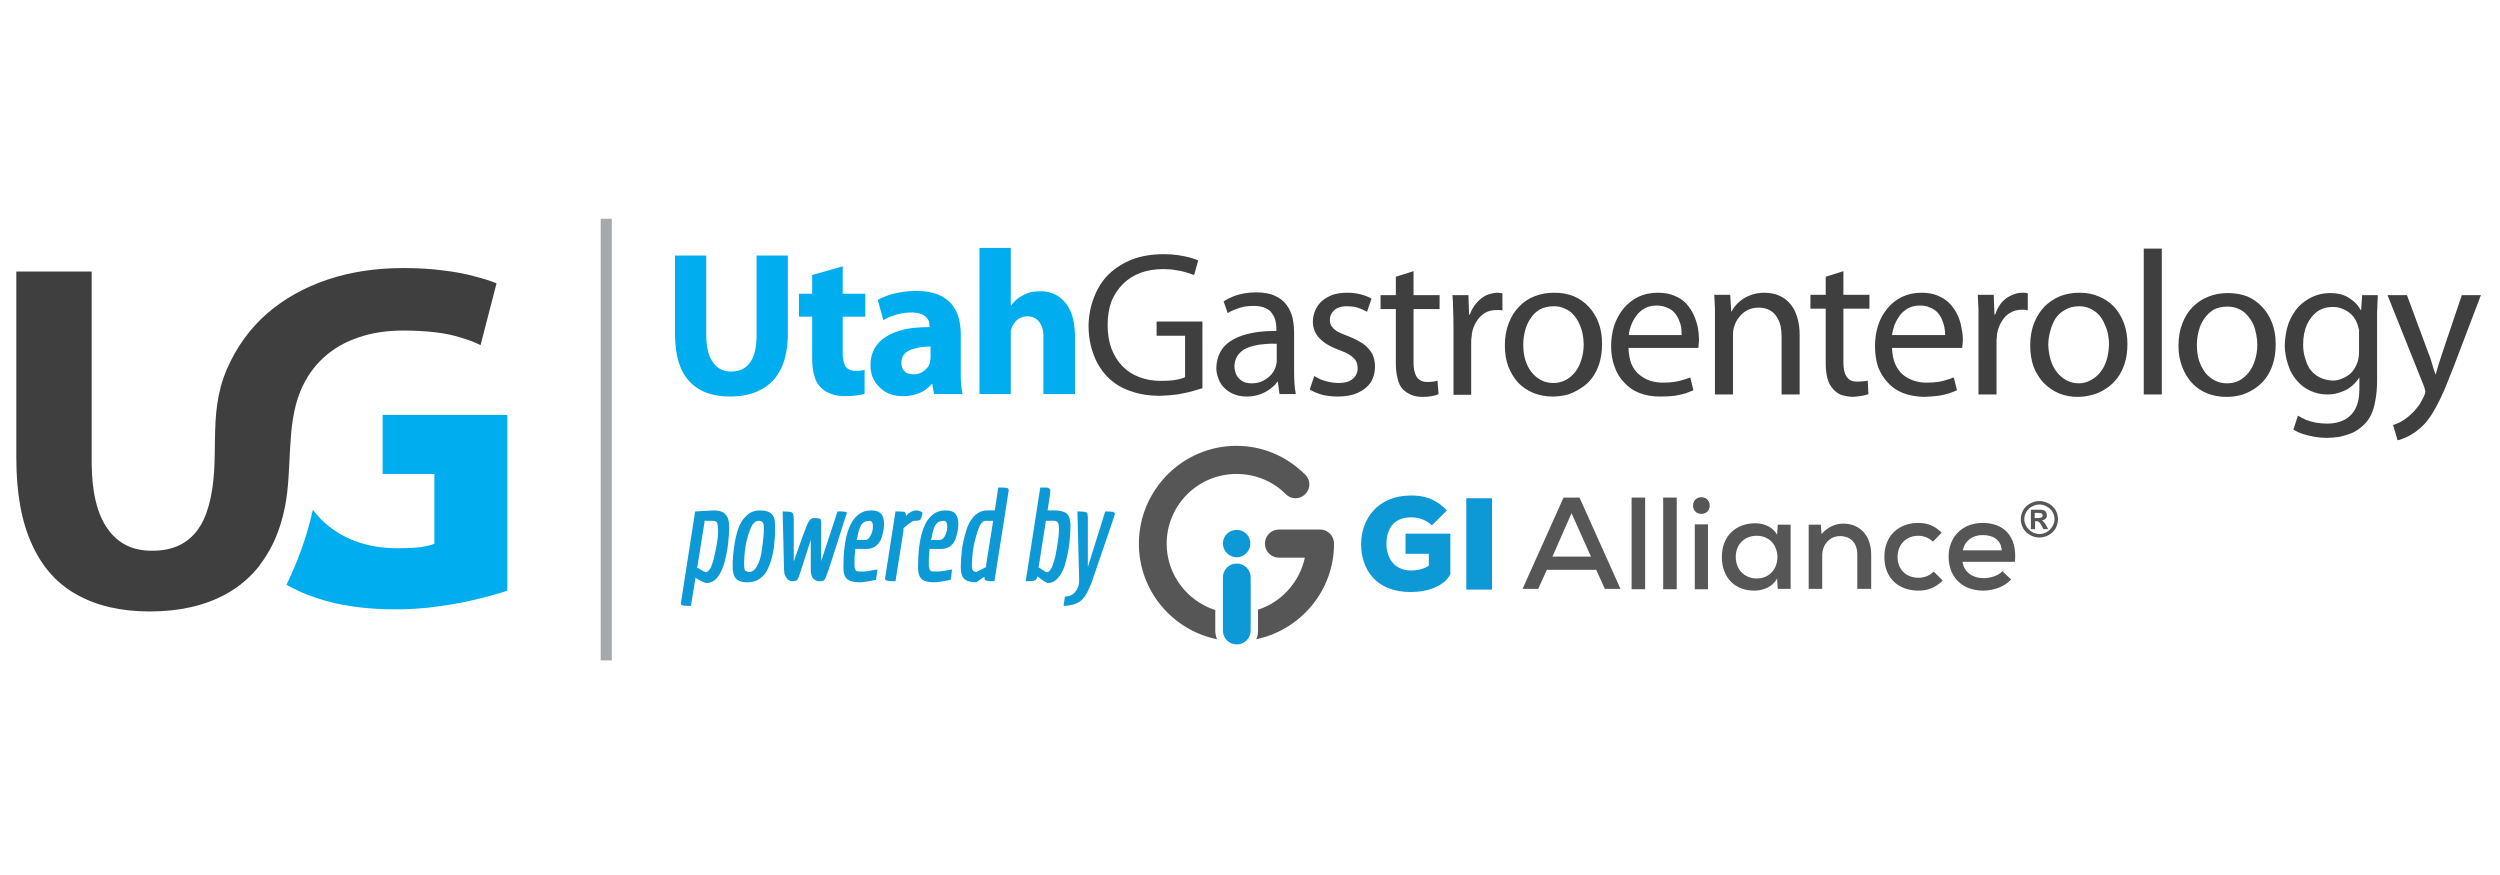
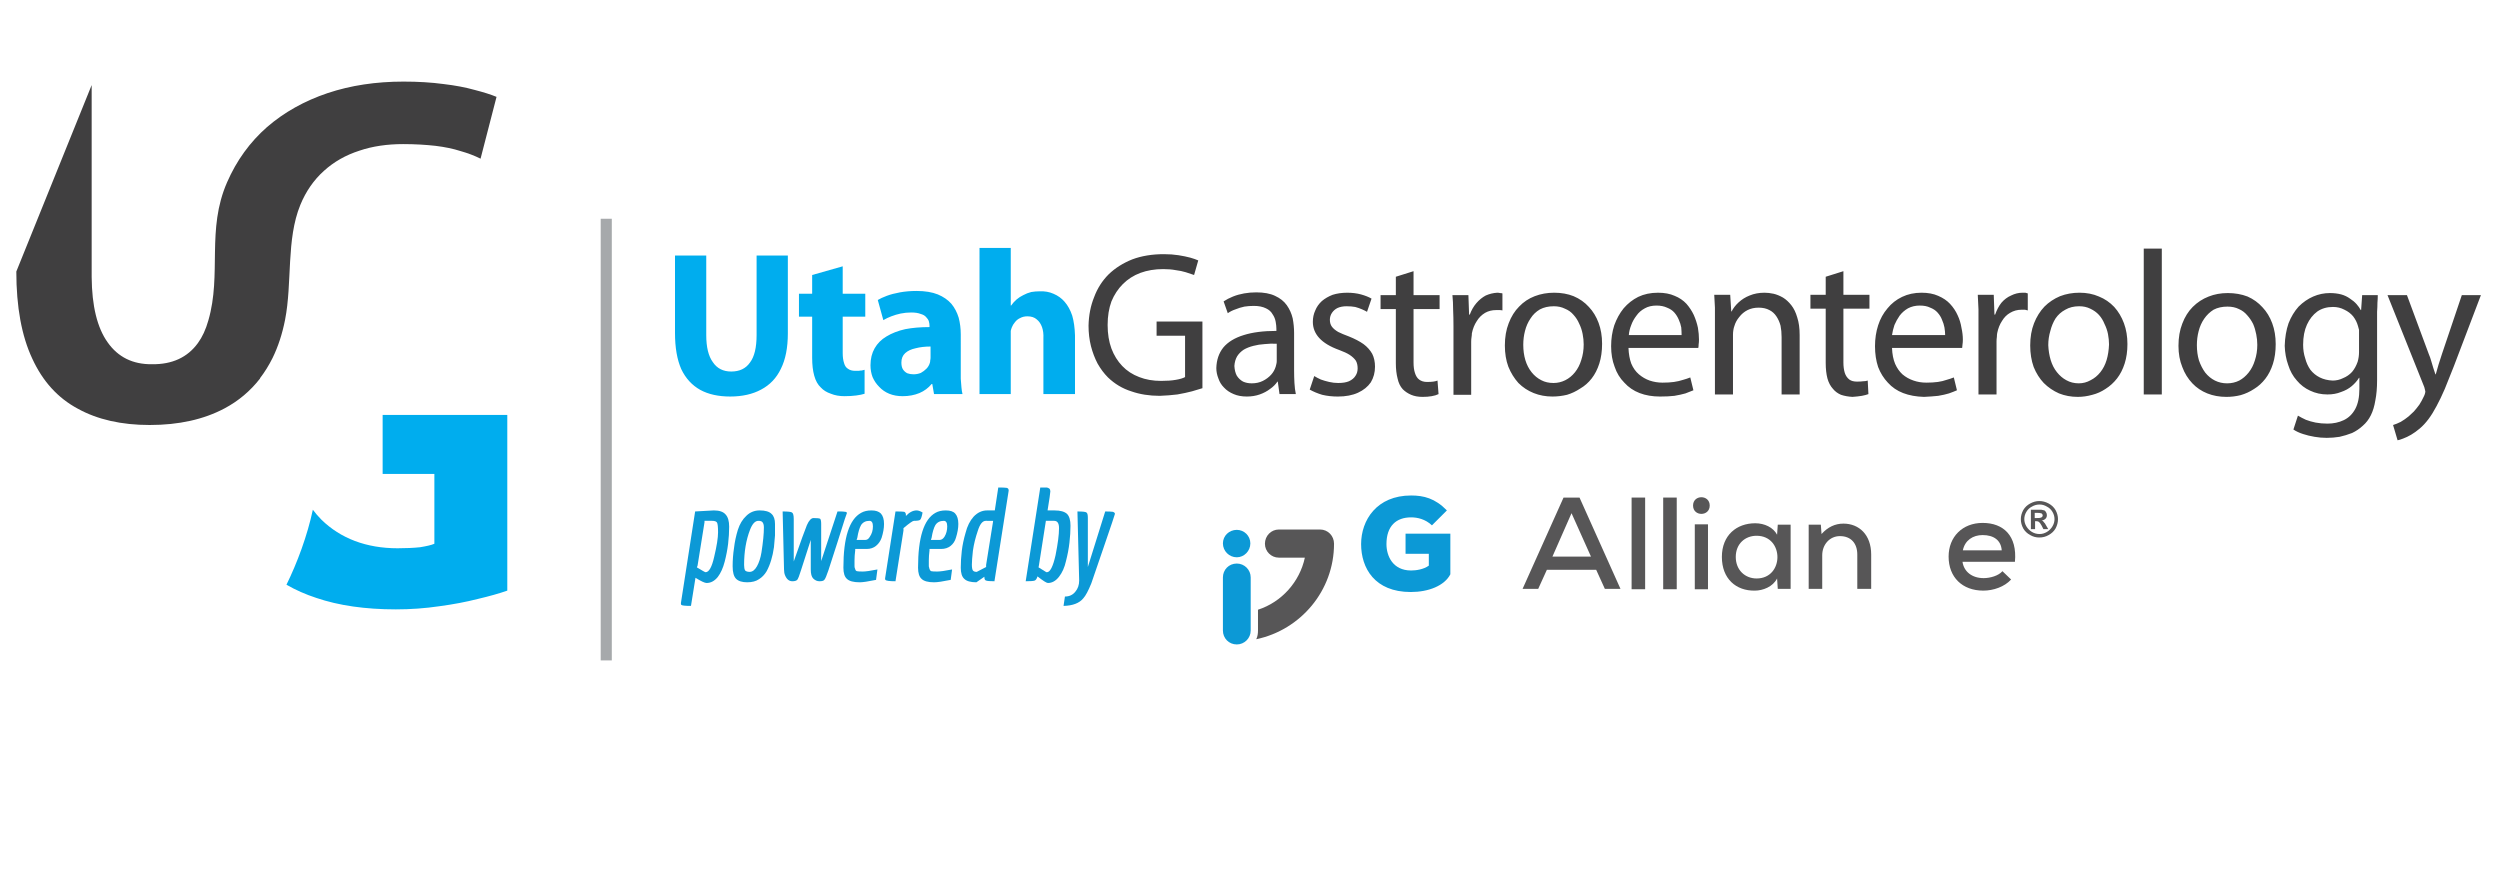
<svg xmlns="http://www.w3.org/2000/svg" version="1.2" viewBox="0 0 720 252" width="720" height="252">
  <title>Utah_Gastroenterology_color</title>
  <style> .s0 { fill: #00adee } .s1 { fill: #403f40 } .s2 { fill: #a6a9ab } .s3 { fill: #0c99d6 } .s4 { fill: #575657 } </style>
  <g id="Layer 1">
    <path id="&lt;Compound Path&gt;" fill-rule="evenodd" class="s0" d="m203.4 73.6v22.9q0 5.2 1.9 7.8 1.8 2.7 5.3 2.7 3.6 0 5.4-2.6 1.9-2.5 1.9-7.9v-22.9h9v22.4q0 6.2-2 10.2-1.9 4-5.7 6-3.7 2-8.9 2-5.1 0-8.6-1.9-3.6-2-5.5-6-1.8-4.1-1.8-10.4v-22.3zm39.3 3.1v7.9h6.5v6.6h-6.5v10.5q0 1.7 0.4 2.9 0.3 1.1 1.1 1.6 0.8 0.6 2.1 0.6 0.6 0 1 0 0.5-0.1 0.9-0.1 0.3-0.1 0.8-0.2v6.9q-0.9 0.3-2.4 0.5-1.5 0.2-3.4 0.2-2.2 0-3.9-0.7-1.8-0.6-2.9-1.8-1.3-1.2-1.9-3.4-0.6-2.1-0.6-5.2v-11.8h-3.8v-6.6h3.8v-5.4zm34 29.8q0 1.4 0 2.6 0.1 1.3 0.2 2.5 0.1 1.1 0.3 1.9h-8.2l-0.5-2.9h-0.2q-1.4 1.7-3.5 2.6-2.2 0.9-4.8 0.9-2.2 0-3.9-0.7-1.7-0.7-2.9-2-1.2-1.2-1.9-2.8-0.6-1.6-0.6-3.4 0-2.8 1.2-4.9 1.2-2.1 3.4-3.4 2.3-1.4 5.4-2.1 3.1-0.6 7-0.6v-0.4q0-0.6-0.2-1.3-0.2-0.6-0.8-1.2-0.5-0.6-1.6-0.9-1-0.4-2.7-0.4-1.5 0-3 0.3-1.4 0.3-2.7 0.8-1.3 0.5-2.3 1.1l-1.6-5.8q1-0.6 2.6-1.2 1.6-0.6 3.8-1 2.2-0.4 4.8-0.4 3.6 0 6.1 1 2.4 1 3.9 2.7 1.4 1.7 2.1 4 0.6 2.3 0.6 4.8zm-8.7-6.7q-2.4 0-4.3 0.5-1.9 0.4-3 1.4-1.1 1-1.1 2.7 0 1.2 0.4 1.9 0.5 0.8 1.3 1.2 0.8 0.3 1.8 0.3 1.1 0 2.1-0.4 0.9-0.5 1.6-1.2 0.7-0.7 1-1.7 0.1-0.3 0.1-0.7 0.1-0.4 0.1-0.8zm14.1-28.4h9v16.6h0.1q1.4-2 3.5-3 1.1-0.6 2.3-0.9 1.2-0.2 2.4-0.2 2.2-0.1 4 0.7 1.9 0.8 3.2 2.3 1.4 1.6 2.2 4 0.7 2.4 0.8 5.7v16.9h-9.1v-16q0.1-1.9-0.4-3.3-0.5-1.4-1.5-2.2-1-0.9-2.7-0.9-1.2 0-2.1 0.5-0.9 0.4-1.5 1.2-0.6 0.7-0.9 1.5-0.2 0.5-0.3 1 0 0.5 0 1v17.2h-9z" />
    <path id="&lt;Compound Path&gt;" fill-rule="evenodd" class="s1" d="m346.3 111.8q-1.2 0.4-3 0.9-1.9 0.5-4.2 0.9-2.4 0.3-5.1 0.4-4.5 0-8.2-1.3-3.8-1.2-6.7-4-1.7-1.7-3-4-1.2-2.3-1.9-5-0.7-2.8-0.7-5.9 0.1-4.5 1.6-8.2 1.4-3.8 4.2-6.6 2.8-2.7 6.8-4.3 4-1.5 9.1-1.5 2.3 0 4.2 0.3 1.9 0.3 3.4 0.7 1.4 0.4 2.3 0.8l-1.2 4.2q-1.1-0.4-2.4-0.8-1.3-0.4-2.9-0.6-1.6-0.3-3.6-0.3-3.6 0-6.6 1.1-2.9 1.1-5 3.2-2.1 2.1-3.3 5-1.1 3-1.1 6.8 0 3.8 1.1 6.8 1.1 2.9 3.1 5 2 2.1 4.9 3.2 2.8 1.1 6.3 1.1 2.5 0 4.2-0.3 1.8-0.3 2.7-0.8v-11.9h-8.2v-4.1h13.2zm26.4-5.1q0 1.9 0.1 3.6 0.1 1.8 0.4 3.2h-4.7l-0.5-3.6h-0.1q-0.8 1.2-2.1 2.1-1.3 1-3 1.6-1.7 0.6-3.7 0.6-2.2 0-3.8-0.7-1.7-0.7-2.8-1.9-1.1-1.1-1.6-2.6-0.6-1.5-0.6-3 0.1-3.5 2-5.9 2-2.4 5.9-3.6 3.8-1.2 9.4-1.2v-0.6q0-0.9-0.2-2-0.2-1.2-0.9-2.2-0.6-1.1-1.9-1.7-1.4-0.7-3.5-0.7-1.4 0-2.7 0.2-1.4 0.3-2.6 0.8-1.2 0.4-2.2 1.1l-1.2-3.4q1.2-0.8 2.7-1.4 1.5-0.6 3.2-0.9 1.7-0.3 3.5-0.3 3.3 0 5.4 1 2.2 1 3.4 2.7 1.2 1.7 1.7 3.8 0.4 2.1 0.4 4.2zm-5-7.7q-1.7-0.1-3.5 0.1-1.7 0.1-3.2 0.5-1.6 0.4-2.8 1.1-1.2 0.8-1.9 1.9-0.7 1.2-0.8 2.8 0.1 1.7 0.7 2.8 0.7 1.1 1.8 1.7 1.1 0.5 2.5 0.5 1.8 0 3.2-0.7 1.4-0.7 2.4-1.8 0.9-1 1.3-2.3 0.1-0.4 0.2-0.8 0.1-0.4 0.1-0.8zm10.8 9.3q0.8 0.5 1.9 1 1.1 0.4 2.4 0.7 1.3 0.3 2.6 0.3 1.9 0 3.1-0.5 1.3-0.6 1.9-1.6 0.6-0.9 0.6-2.1 0-1.3-0.5-2.2-0.6-0.9-1.8-1.7-1.1-0.7-3-1.4-3.9-1.4-5.8-3.5-1.8-2-1.8-4.6 0-1.8 0.7-3.3 0.6-1.5 1.9-2.7 1.3-1.1 3.1-1.8 1.9-0.6 4.2-0.6 2.2 0 4 0.5 1.8 0.5 3 1.2l-1.3 3.8q-0.5-0.3-1.4-0.7-0.9-0.4-2-0.7-1.1-0.2-2.5-0.2-1.5 0-2.6 0.5-1 0.5-1.6 1.4-0.6 0.9-0.6 2 0 1.2 0.6 2 0.6 0.8 1.8 1.5 1.2 0.6 3.1 1.3 2.5 1 4.2 2.2 1.6 1.2 2.5 2.8 0.8 1.6 0.8 3.7 0 2.5-1.2 4.5-1.3 1.9-3.7 3-2.4 1.1-5.8 1.1-2.4 0-4.5-0.5-2-0.6-3.6-1.5zm28.6-30.2v6.9h7.5v4h-7.5v15.4q0 1.8 0.4 3 0.4 1.3 1.2 1.9 0.9 0.7 2.3 0.7 1.1 0 1.8-0.1 0.7-0.1 1.2-0.3l0.3 3.9q-0.8 0.4-2 0.6-1.1 0.2-2.6 0.2-1.9 0-3.3-0.6-1.4-0.6-2.4-1.6-1.1-1.2-1.5-3.1-0.5-1.9-0.5-4.4v-15.6h-4.4v-4h4.4v-5.3zm11.5 15.8q0-2.5-0.1-4.7 0-2.2-0.2-4.2h4.6l0.2 5.6h0.2q0.7-1.9 1.9-3.3 1.2-1.4 2.7-2.2 1.6-0.7 3.3-0.8 0.5 0 0.8 0.1 0.4 0 0.7 0.1v4.9q-0.4-0.1-0.8-0.1-0.4 0-1 0-1.8 0-3.2 0.8-1.5 0.9-2.4 2.4-1 1.5-1.4 3.5 0 0.5-0.1 1.1-0.1 0.6-0.1 1.3v15.3h-5.1zm34.6-8.6q2.6 1.1 4.4 3.1 1.8 1.9 2.8 4.6 1 2.7 1 6 0 3.2-0.8 5.7-0.8 2.5-2.2 4.3-1.4 1.8-3.3 2.9-1.8 1.2-3.8 1.8-2.1 0.5-4.2 0.5-2.9 0-5.4-1-2.5-1-4.4-2.9-1.8-2-2.9-4.7-1-2.7-1-6.1 0-3.6 1.1-6.4 1.1-2.9 3-4.8 1.9-2 4.5-3 2.6-1 5.6-1 3.1 0 5.6 1zm-9.7 3.8q-1.7 1-2.7 2.6-1.1 1.6-1.6 3.6-0.5 1.9-0.5 4 0 2.4 0.6 4.4 0.6 2 1.8 3.5 1.2 1.5 2.8 2.3 1.5 0.8 3.5 0.8 1.8 0 3.4-0.8 1.6-0.8 2.8-2.3 1.2-1.5 1.8-3.5 0.7-2.1 0.7-4.5 0-1.5-0.3-3-0.3-1.6-1-3-0.6-1.4-1.6-2.5-1-1.2-2.5-1.8-1.4-0.7-3.2-0.7-2.3 0-4 0.9zm25.5 11.1q0.1 2.6 0.8 4.5 0.8 1.9 2.2 3.1 1.4 1.2 3.1 1.8 1.8 0.6 3.7 0.6 1.9 0 3.3-0.2 1.4-0.2 2.6-0.6 1.1-0.3 2.1-0.7l0.9 3.7q-1 0.4-2.3 0.9-1.4 0.4-3.2 0.7-1.8 0.2-4.1 0.2-3.3 0-5.9-1-2.6-1-4.4-3-1.9-1.9-2.8-4.6-1-2.6-1-5.9 0-3.2 0.9-6 1-2.8 2.7-4.9 1.8-2.1 4.2-3.3 2.5-1.2 5.7-1.2 2.8 0 4.8 0.9 2 0.8 3.4 2.3 1.3 1.5 2.1 3.2 0.8 1.8 1.2 3.7 0.3 1.8 0.3 3.4 0 0.8-0.1 1.4 0 0.6-0.1 1zm15.3-3.7q0-1-0.1-2.2-0.2-1.1-0.7-2.2-0.5-1.2-1.3-2.1-0.8-0.9-2.1-1.4-1.3-0.6-3-0.6-2 0-3.4 0.8-1.5 0.8-2.4 2.1-1 1.3-1.5 2.7-0.6 1.5-0.7 2.9zm9.6-3.8q0-2.2 0-4.1-0.1-1.9-0.2-3.7h4.6l0.3 4.8h0.1q0.7-1.4 2-2.6 1.4-1.3 3.2-2 1.9-0.8 4.3-0.8 1.2 0 2.6 0.3 1.3 0.3 2.7 1.1 1.3 0.8 2.4 2.2 1.1 1.4 1.7 3.5 0.7 2.1 0.7 5.1v17.1h-5.2v-16.5q0-1.8-0.3-3.3-0.4-1.5-1.2-2.7-0.8-1.2-2-1.8-1.3-0.7-3.1-0.7-1.8 0-3.2 0.7-1.4 0.7-2.4 2-1 1.2-1.4 2.6-0.2 0.5-0.3 1.2-0.1 0.6-0.1 1.3v17.2h-5.2zm37-14.6v6.8h7.5v4h-7.5v15.5q0 1.7 0.4 3 0.4 1.2 1.3 1.9 0.8 0.6 2.2 0.6 1.1 0 1.8-0.1 0.7 0 1.3-0.2l0.2 3.9q-0.8 0.3-1.9 0.5-1.2 0.2-2.7 0.3-1.8-0.1-3.3-0.6-1.4-0.6-2.3-1.7-1.1-1.2-1.6-3-0.5-1.9-0.5-4.5v-15.6h-4.4v-4h4.4v-5.2zm14 22.1q0.1 2.7 0.9 4.6 0.8 1.8 2.1 3 1.4 1.2 3.2 1.8 1.7 0.6 3.7 0.6 1.8 0 3.3-0.2 1.4-0.2 2.5-0.6 1.1-0.3 2.1-0.7l0.9 3.7q-0.9 0.4-2.3 0.9-1.3 0.4-3.1 0.7-1.9 0.2-4.1 0.3-3.4-0.1-6-1.1-2.6-1-4.4-3-1.8-1.9-2.8-4.5-0.9-2.7-0.9-6 0-3.2 0.9-6 0.9-2.8 2.7-4.9 1.7-2.1 4.2-3.3 2.5-1.2 5.6-1.2 2.8 0 4.8 0.9 2.1 0.9 3.4 2.3 1.4 1.5 2.2 3.3 0.8 1.7 1.1 3.6 0.4 1.8 0.4 3.4 0 0.8-0.1 1.4-0.1 0.6-0.1 1zm15.3-3.7q0-1-0.2-2.2-0.2-1.1-0.7-2.2-0.4-1.1-1.3-2.1-0.8-0.9-2.1-1.4-1.2-0.6-3-0.6-1.9 0-3.4 0.8-1.4 0.8-2.4 2.1-0.9 1.3-1.5 2.7-0.5 1.5-0.7 2.9zm9.6-2.6q0-2.6 0-4.8-0.1-2.2-0.2-4.2h4.6l0.2 5.7h0.2q0.7-2 1.8-3.4 1.2-1.4 2.8-2.1 1.6-0.8 3.3-0.8 0.5 0 0.8 0 0.4 0.1 0.7 0.2v4.9q-0.4-0.1-0.8-0.2-0.4 0-1 0-1.8 0-3.3 0.9-1.4 0.8-2.3 2.3-1 1.5-1.4 3.5-0.1 0.5-0.1 1.1-0.1 0.7-0.1 1.3v15.3h-5.2zm34.7-8.5q2.5 1 4.4 3 1.8 2 2.8 4.7 1 2.7 1 6 0 3.1-0.8 5.6-0.8 2.5-2.2 4.3-1.4 1.8-3.3 3-1.8 1.2-3.8 1.7-2.1 0.6-4.2 0.6-2.9 0-5.4-1-2.5-1.1-4.4-3-1.8-1.9-2.9-4.6-1-2.8-1-6.2 0-3.6 1.1-6.4 1.1-2.8 3-4.8 1.9-1.9 4.5-3 2.6-1 5.6-1 3.1 0 5.6 1.1zm-9.7 3.8q-1.7 0.9-2.8 2.5-1 1.6-1.5 3.6-0.6 2-0.6 4.1 0.1 2.3 0.7 4.3 0.6 2 1.8 3.5 1.2 1.5 2.7 2.3 1.6 0.9 3.6 0.9 1.8 0 3.4-0.9 1.6-0.8 2.8-2.3 1.2-1.5 1.8-3.5 0.6-2 0.7-4.5 0-1.4-0.3-3-0.3-1.5-1-2.9-0.6-1.5-1.6-2.6-1-1.1-2.5-1.8-1.4-0.7-3.2-0.7-2.3 0-4 1zm22.6-17.6h5.2v42h-5.2zm29.9 13.8q2.5 1.1 4.3 3.1 1.8 1.9 2.8 4.6 1 2.7 1 6 0 3.2-0.8 5.7-0.8 2.5-2.2 4.3-1.4 1.8-3.2 2.9-1.8 1.2-3.9 1.8-2 0.5-4.1 0.5-3 0-5.5-1-2.5-1-4.3-2.9-1.9-2-2.9-4.7-1.1-2.7-1.1-6.1 0-3.6 1.1-6.4 1.1-2.9 3-4.8 2-2 4.6-3 2.5-1 5.5-1 3.1 0 5.7 1zm-9.8 3.8q-1.6 1-2.7 2.6-1.1 1.6-1.6 3.6-0.5 1.9-0.5 4 0 2.4 0.6 4.4 0.7 2 1.8 3.5 1.2 1.5 2.8 2.3 1.6 0.8 3.5 0.8 1.9 0 3.5-0.8 1.5-0.8 2.7-2.3 1.2-1.5 1.8-3.5 0.7-2.1 0.7-4.5 0-1.5-0.3-3-0.3-1.6-0.9-3-0.7-1.4-1.7-2.5-1-1.2-2.4-1.8-1.4-0.7-3.3-0.7-2.3 0-4 0.9zm47.1 20.3q0 3.3-0.5 5.8-0.4 2.5-1.3 4.3-0.9 1.8-2.3 3-1.4 1.3-3.1 2.1-1.8 0.7-3.6 1.1-1.9 0.3-3.7 0.3-1.8 0-3.5-0.3-1.8-0.3-3.3-0.8-1.6-0.5-2.8-1.3l1.3-4q1 0.6 2.3 1.2 1.3 0.5 2.8 0.8 1.6 0.3 3.4 0.3 2.6 0 4.7-1 2.1-1 3.3-3.2 1.2-2.2 1.2-5.8v-3.2h-0.1q-0.8 1.3-2.1 2.4-1.3 1.1-3.1 1.7-1.7 0.7-3.9 0.7-2.7 0-5-1.1-2.2-1-3.8-2.9-1.7-1.9-2.5-4.5-0.9-2.5-1-5.5 0.1-3.6 1.1-6.5 1.1-2.8 2.9-4.8 1.9-1.9 4.2-2.9 2.3-1 4.8-1 1.8 0 3.3 0.4 1.4 0.4 2.5 1.2 1.1 0.7 1.9 1.6 0.7 0.8 1.2 1.7h0.1l0.3-4.3h4.5q0 1-0.1 2.2 0 1.2-0.1 2.6 0 1.4 0 3.1zm-5.2-13.2q0-0.7 0-1.3-0.1-0.5-0.3-1.1-0.4-1.5-1.4-2.8-1-1.2-2.5-1.9-1.5-0.8-3.3-0.8-2.6 0-4.5 1.3-1.9 1.4-3 3.8-1.1 2.4-1.1 5.8 0 2.1 0.6 3.9 0.5 1.9 1.5 3.3 1.1 1.4 2.7 2.2 1.6 0.8 3.7 0.9 1.6 0 3-0.7 1.5-0.6 2.6-1.8 1-1.2 1.6-2.9 0.2-0.7 0.3-1.4 0.1-0.7 0.1-1.4zm13.8-11.3l6.3 17q0.4 0.9 0.7 2 0.3 1 0.6 2 0.3 1 0.6 1.8h0.1q0.4-1.3 0.8-2.8 0.5-1.6 1-3.1l5.7-16.9h5.5l-7.8 20.5q-1.4 3.6-2.6 6.5-1.2 2.8-2.4 5-1.1 2.1-2.3 3.7-1.2 1.6-2.5 2.7-1.3 1.1-2.5 1.8-1.2 0.7-2.3 1.1-1 0.4-1.6 0.5l-1.3-4.4q1-0.3 2.2-0.9 1.2-0.7 2.3-1.6 0.7-0.6 1.5-1.4 0.8-0.9 1.6-2 0.7-1.1 1.3-2.4 0.2-0.4 0.3-0.8 0.1-0.3 0.1-0.5 0-0.2-0.1-0.5-0.1-0.4-0.2-0.8l-10.6-26.5z" />
-     <path id="&lt;Path&gt;" class="s1" d="m4.7 78.2v53.7q0 15.3 4.6 25.1 4.5 9.8 13.1 14.4 8.5 4.7 20.7 4.7 12.6 0 21.6-4.8 6-3.2 10.2-8.6v0.1-0.2q2-2.6 3.6-5.8 2.4-4.9 3.6-11c2.1-10.7 0.3-23.1 4.4-33.1 1.6-3.9 3.9-7.2 6.8-9.8q4.3-3.9 10.2-5.8c3.8-1.3 8.1-1.9 12.6-1.9 3.5 0 6.6 0.2 9.3 0.5q4.1 0.5 7.2 1.5 3.2 0.9 5.8 2.2l4.6-17.8q-2.4-1-6.3-2-3.9-1.1-9-1.7-5.2-0.7-11.5-0.7-11.9 0-21.8 3.3-10.1 3.4-17.5 9.8-7.4 6.5-11.5 15.9c-6 13.7-1.5 26.4-5.4 39.8q-1.1 3.9-3 6.5-4.5 6.2-13.2 6.1-8.3 0.1-12.8-6.3-4.5-6.3-4.6-18.8v-55.3z" />
+     <path id="&lt;Path&gt;" class="s1" d="m4.7 78.2q0 15.3 4.6 25.1 4.5 9.8 13.1 14.4 8.5 4.7 20.7 4.7 12.6 0 21.6-4.8 6-3.2 10.2-8.6v0.1-0.2q2-2.6 3.6-5.8 2.4-4.9 3.6-11c2.1-10.7 0.3-23.1 4.4-33.1 1.6-3.9 3.9-7.2 6.8-9.8q4.3-3.9 10.2-5.8c3.8-1.3 8.1-1.9 12.6-1.9 3.5 0 6.6 0.2 9.3 0.5q4.1 0.5 7.2 1.5 3.2 0.9 5.8 2.2l4.6-17.8q-2.4-1-6.3-2-3.9-1.1-9-1.7-5.2-0.7-11.5-0.7-11.9 0-21.8 3.3-10.1 3.4-17.5 9.8-7.4 6.5-11.5 15.9c-6 13.7-1.5 26.4-5.4 39.8q-1.1 3.9-3 6.5-4.5 6.2-13.2 6.1-8.3 0.1-12.8-6.3-4.5-6.3-4.6-18.8v-55.3z" />
    <path id="&lt;Path&gt;" class="s0" d="m146.1 119.5h-35.9v17h14.9v20.1c-0.9 0.4-2.3 0.7-4.1 1q-2.8 0.3-6.5 0.3-6.7 0-12.3-2.1-5.5-2.1-9.6-6.1-1.4-1.4-2.5-2.9c-1.6 7.5-4.5 15.3-7.6 21.6q4 2.3 8.6 3.8 9.7 3.3 22.9 3.3 6.4 0 12.5-0.9 6-0.8 11.1-2.1 5.1-1.2 8.5-2.4z" />
    <path id="&lt;Path&gt;" class="s2" d="m173 63h3.2v127.2h-3.2z" />
    <g id="&lt;Group&gt;">
      <path id="&lt;Path&gt;" class="s3" d="m356.2 185.6c-2.3 0-4-1.8-4-4v-15.3c0-2.2 1.7-4 4-4 2.2 0 4 1.8 4 4v15.3c0 2.2-1.8 4-4 4z" />
-       <path id="&lt;Path&gt;" class="s4" d="m350 181.6v-5.9c-8.1-2.6-14-10.2-14-19.1 0-11.1 9-20.1 20.1-20.1 5.3 0 10.4 2 14.2 5.8 1.5 1.6 4.1 1.6 5.6 0 1.6-1.5 1.6-4.1 0-5.6-5.3-5.3-12.3-8.3-19.8-8.3-15.5 0-28.1 12.7-28.1 28.2 0 13.6 9.7 24.9 22.5 27.5q-0.5-1.2-0.5-2.5z" />
      <path id="&lt;Path&gt;" class="s4" d="m380.2 152.5h-11.9c-2.2 0-4 1.8-4 4.1 0 2.2 1.8 4 4 4h7.5c-1.5 7-6.7 12.8-13.5 15v6c0 0.8-0.1 1.7-0.5 2.5 12.8-2.7 22.4-14 22.4-27.5 0-2.3-1.8-4.1-4-4.1z" />
      <path id="&lt;Path&gt;" class="s3" d="m360.1 156.5c0 2.2-1.8 4-3.9 4-2.2 0-4-1.8-4-4 0-2.2 1.8-3.9 4-3.9 2.1 0 3.9 1.7 3.9 3.9z" />
      <path id="&lt;Compound Path&gt;" fill-rule="evenodd" class="s3" d="m196.2 174.2q-0.1-0.2-0.1-0.5 0-0.2 4.1-26.4l5.4-0.3q2.4 0 3.4 1.2 1 1.1 1 3.5 0 2.3-0.3 4.9-0.3 2.5-1 5.2-0.7 2.7-2 4.4-1.4 1.7-3.2 1.7-0.8 0-3.2-1.5l-1.3 8.1q-2.5 0-2.8-0.3zm7-9.4q1.5 0 2.5-4.5 1.1-4.6 1.1-7 0-2.3-0.3-2.8-0.3-0.5-1.4-0.5h-2.2v0.4l-2 12.5-0.2 0.5q2.3 1.4 2.5 1.4z" />
      <path id="&lt;Compound Path&gt;" fill-rule="evenodd" class="s3" d="m220.8 164.5q-0.9 1.5-2.2 2.3-1.3 0.9-3.4 0.9-2.2 0-3.2-1-1-1-1-3.6 0-2.7 0.4-5.3 0.3-2.6 1.1-5.2 0.8-2.5 2.4-4 1.6-1.6 3.9-1.6 2.4 0 3.4 1 1 0.9 1 2.9 0 1.9 0 3.3-0.1 1.4-0.3 3.4-0.3 2.1-0.8 3.7-0.5 1.7-1.3 3.2zm-4.9 0.2q1.2 0 2.1-1.6 0.9-1.6 1.3-4 0.7-4.5 0.7-7.2 0-1-0.4-1.5-0.3-0.4-1.2-0.4-1.4 0-2.4 2.6-1.7 4.4-1.7 10.1 0 1.1 0.3 1.6 0.4 0.4 1.3 0.4z" />
      <path id="&lt;Path&gt;" class="s3" d="m233.5 164v-8.5l-2.8 8.7q-0.7 2.3-1.1 2.8-0.4 0.4-1.4 0.4-1.4 0-2.1-1.7-0.3-0.7-0.3-1.7l-0.4-16.7q2.3 0 2.7 0.3 0.5 0.3 0.5 1.9v12.2q3-8.6 3.8-10.5 0.9-2 1.9-2 1.5 0 1.9 0.2 0.3 0.3 0.3 1.5v10.7l4.7-14.3h0.9q0.7 0 1.3 0.1 0.5 0 0.5 0.4l-0.6 1.7q-1.9 6.1-4.7 14.7-0.8 2.4-1.2 2.8-0.3 0.4-1.4 0.4-1 0-1.8-0.8-0.7-0.7-0.7-2.6z" />
      <path id="&lt;Compound Path&gt;" fill-rule="evenodd" class="s3" d="m247.6 167.7q-2.7 0-3.7-1-1-0.9-1-3.2 0-13 5.1-15.8 1.2-0.7 3-0.7 1.8 0 2.7 0.9 0.9 1 0.9 3 0 1.8-0.7 4-0.5 1.4-1.6 2.3-1.1 0.9-2.7 0.9h-3.3v0.4q-0.2 1.6-0.2 2.9 0 1.3 0 1.7 0 0.4 0.2 0.8 0.1 0.5 0.5 0.6 0.4 0.1 1.7 0.1 1.2 0 4.2-0.6l-0.4 3q-3.4 0.7-4.7 0.7zm1.6-12.2q0.8 0 1.3-0.9 0.9-1.3 0.9-3 0-1.6-1-1.6-1.6 0-2.4 1.2-0.7 1.2-1.1 3.7l-0.2 0.6z" />
      <path id="&lt;Path&gt;" class="s3" d="m255 167q-0.1-0.1-0.1-0.4 0-0.2 3-19.3 2 0 2.5 0.1 0.5 0.2 0.5 0.9v0.3q1.5-1.6 3.1-1.6 0.7 0 1.7 0.6-0.3 1.7-0.7 2.1-0.3 0.3-1.8 0.3-0.5 0-3 2.1v0.7l-2.3 14.6q-2.6 0-2.9-0.4z" />
      <path id="&lt;Compound Path&gt;" fill-rule="evenodd" class="s3" d="m269 167.7q-2.6 0-3.6-1-1-0.9-1-3.2 0-13 5-15.8 1.2-0.7 3-0.7 1.9 0 2.7 0.9 0.9 1 0.9 3 0 1.8-0.7 4-0.4 1.4-1.5 2.3-1.1 0.9-2.8 0.9h-3.3v0.4q-0.2 1.6-0.2 2.9 0 1.3 0 1.7 0.1 0.4 0.2 0.8 0.2 0.5 0.5 0.6 0.4 0.1 1.7 0.1 1.3 0 4.3-0.6l-0.4 3q-3.4 0.7-4.8 0.7zm1.6-12.2q0.8 0 1.4-0.9 0.8-1.3 0.8-3 0-1.6-1-1.6-1.6 0-2.4 1.2-0.7 1.2-1.1 3.7l-0.2 0.6z" />
      <path id="&lt;Compound Path&gt;" fill-rule="evenodd" class="s3" d="m290.5 141.3q0 0-4.1 26.1-1.9 0-2.4-0.2-0.5-0.1-0.5-1 0-0.1 0-0.1l-2.3 1.6q-2.5 0-3.5-1-1-0.9-1-3.2 0-2.3 0.3-4.9 0.3-2.5 1.1-5.2 0.7-2.8 2.3-4.6 1.7-1.8 3.9-1.8h2.2l1-6.6q1.8 0 2.4 0.1 0.6 0.1 0.6 0.8zm-6.6 8.7q-1.4 0-2.3 2.9-1 2.9-1.4 5.7-0.3 2.7-0.3 4 0 1.3 0.3 1.7 0.3 0.4 1.1 0.4l2.7-1.4v-0.6l2-12.5v-0.2z" />
      <path id="&lt;Compound Path&gt;" fill-rule="evenodd" class="s3" d="m301.5 140.4q0.4 0.1 0.7 0.3 0.3 0.3 0.3 0.8 0 0.6-0.8 5.5h2q2.5 0 3.6 1 1 1 1 3.4 0 2.3-0.3 4.9-0.3 2.6-1 5.3-0.6 2.7-2 4.5-1.4 1.8-3.2 1.8-0.6 0-3-1.9-0.3 1-0.8 1.2-0.5 0.2-2.6 0.2l4.2-27q1.4 0 1.9 0zm-0.3 9.6q0 0 0 0.1l-2 12.8-0.1 0.5 2.1 1.3q0.1 0.1 0.3 0.1 1.4 0 2.5-4.9 1-5 1-7.8 0-2.1-1.4-2.1z" />
      <path id="&lt;Path&gt;" class="s3" d="m313.3 149.2v0.3 13.8l5-16q1.5 0 2.2 0.1 0.6 0.2 0.6 0.6 0 0.2-3.3 9.8-3.3 9.6-3.5 10.2-1.3 3.2-2.3 4.3-1.7 2.1-5.7 2.2l0.4-2.7q1.9 0 3-1.4 1.1-1.3 1.1-3.2l-0.5-19.9q2.3 0 2.6 0.3 0.4 0.2 0.4 1.6z" />
      <path id="&lt;Path&gt;" class="s3" d="m412.4 151.3c-1.9-1.8-4.2-2.3-6-2.3-4.3 0-7.1 2.5-7.1 7.7 0 3.4 1.8 7.6 7.1 7.6 1.4 0 3.6-0.3 5.1-1.4v-3.4h-6.7v-5.8h12.9v11.7c-1.7 3.3-6.3 5.1-11.4 5.1-10.4 0-14.3-6.9-14.3-13.8 0-6.9 4.5-14 14.4-14 3.6 0 6.9 0.8 10.3 4.3z" />
-       <path id="&lt;Path&gt;" class="s3" d="m422.3 143.5h7.4v26.3h-7.4z" />
      <path id="&lt;Compound Path&gt;" fill-rule="evenodd" class="s4" d="m459.7 164.1h-14.2l-2.5 5.5h-4.5l11.8-26.3h4.6l11.8 26.3h-4.5zm-7.1-16.3l-5.5 12.5h11.1z" />
      <path id="&lt;Path&gt;" class="s4" d="m473.8 169.7h-3.9v-26.4h3.9z" />
      <path id="&lt;Path&gt;" class="s4" d="m482.9 169.7h-3.9v-26.4h3.9z" />
      <path id="&lt;Compound Path&gt;" fill-rule="evenodd" class="s4" d="m488.1 151h3.8v18.7h-3.8zm4.3-5.4c0 3.2-4.8 3.2-4.8 0 0-3.2 4.8-3.2 4.8 0z" />
      <path id="&lt;Compound Path&gt;" fill-rule="evenodd" class="s4" d="m512 151.1h3.7v18.5h-3.7l-0.2-3c-1.2 2.4-4.1 3.5-6.4 3.5-5.4 0.1-9.5-3.4-9.5-9.7 0-6.3 4.3-9.7 9.6-9.7 2.7 0 5.2 1.2 6.3 3.3zm-12.1 9.3c0 3.8 2.7 6.2 6 6.2 8 0 8-12.3 0-12.3-3.3 0-6 2.3-6 6.1z" />
      <path id="&lt;Path&gt;" class="s4" d="m534.9 169.6v-9.9c0-3.2-1.8-5.3-5-5.3-3 0-5.1 2.5-5.1 5.5v9.7h-3.9v-18.5h3.5l0.2 2.7q2.7-3 6.3-3c4.5 0 8 3.2 8 8.9v9.9z" />
-       <path id="&lt;Path&gt;" class="s4" d="m559.5 167.2c-2.1 2.1-4.4 2.9-7 2.9-5.4 0-9.8-3.3-9.8-9.7 0-6.4 4.4-9.8 9.8-9.8 2.5 0 4.7 0.8 6.7 2.8l-2.5 2.6c-1.2-1.1-2.7-1.7-4.2-1.7-3.4 0-6 2.4-6 6.1 0 3.9 2.8 6 6 6 1.5 0 3.2-0.5 4.4-1.8z" />
      <path id="&lt;Compound Path&gt;" fill-rule="evenodd" class="s4" d="m565.2 161.8c0.4 2.8 2.7 4.7 6.1 4.7 1.9 0 4.3-0.7 5.4-2l2.5 2.4c-1.9 2.1-5.1 3.2-8 3.2-6.1 0-10-3.9-10-9.8 0-5.7 4-9.7 9.8-9.7 6 0 10 3.7 9.3 11.2zm11.3-3.3c-0.2-2.9-2.3-4.4-5.5-4.4-2.8 0-5.1 1.5-5.7 4.4z" />
    </g>
    <g id="&lt;Group&gt;">
      <path id="&lt;Compound Path&gt;" fill-rule="evenodd" class="s4" d="m587.3 144.3q1.4 0 2.7 0.7 1.3 0.7 2 1.9 0.7 1.3 0.7 2.6 0 1.4-0.7 2.7-0.7 1.2-2 1.9-1.2 0.7-2.7 0.7-1.4 0-2.6-0.7-1.3-0.7-2-1.9-0.7-1.3-0.7-2.7 0-1.3 0.7-2.6 0.7-1.2 2-1.9 1.3-0.7 2.6-0.7zm0.1 1q-1.2 0-2.2 0.6-1 0.5-1.6 1.5-0.6 1-0.6 2.1 0 1.1 0.6 2.1 0.6 1 1.6 1.6 1 0.6 2.2 0.6 1.1 0 2.1-0.6 1-0.6 1.6-1.6 0.6-1 0.6-2.1 0-1.1-0.6-2.1-0.6-1-1.6-1.5-1-0.6-2.1-0.6zm-2.5 7.1v-5.6h1.2q1.6 0 1.8 0 0.6 0.1 0.9 0.2 0.3 0.2 0.5 0.6 0.2 0.3 0.2 0.8 0 0.6-0.4 1-0.4 0.4-1.1 0.5 0.3 0.1 0.4 0.2 0.1 0.1 0.4 0.5 0.1 0 0.4 0.6l0.7 1.2h-1.4l-0.5-1q-0.5-0.9-0.8-1.1-0.3-0.2-0.8-0.2h-0.3v2.3zm1.1-3.2h0.5q1 0 1.2-0.1 0.3-0.1 0.4-0.2 0.2-0.2 0.2-0.5 0-0.2-0.2-0.4-0.1-0.2-0.4-0.2-0.2-0.1-1.2-0.1h-0.5z" />
    </g>
  </g>
</svg>